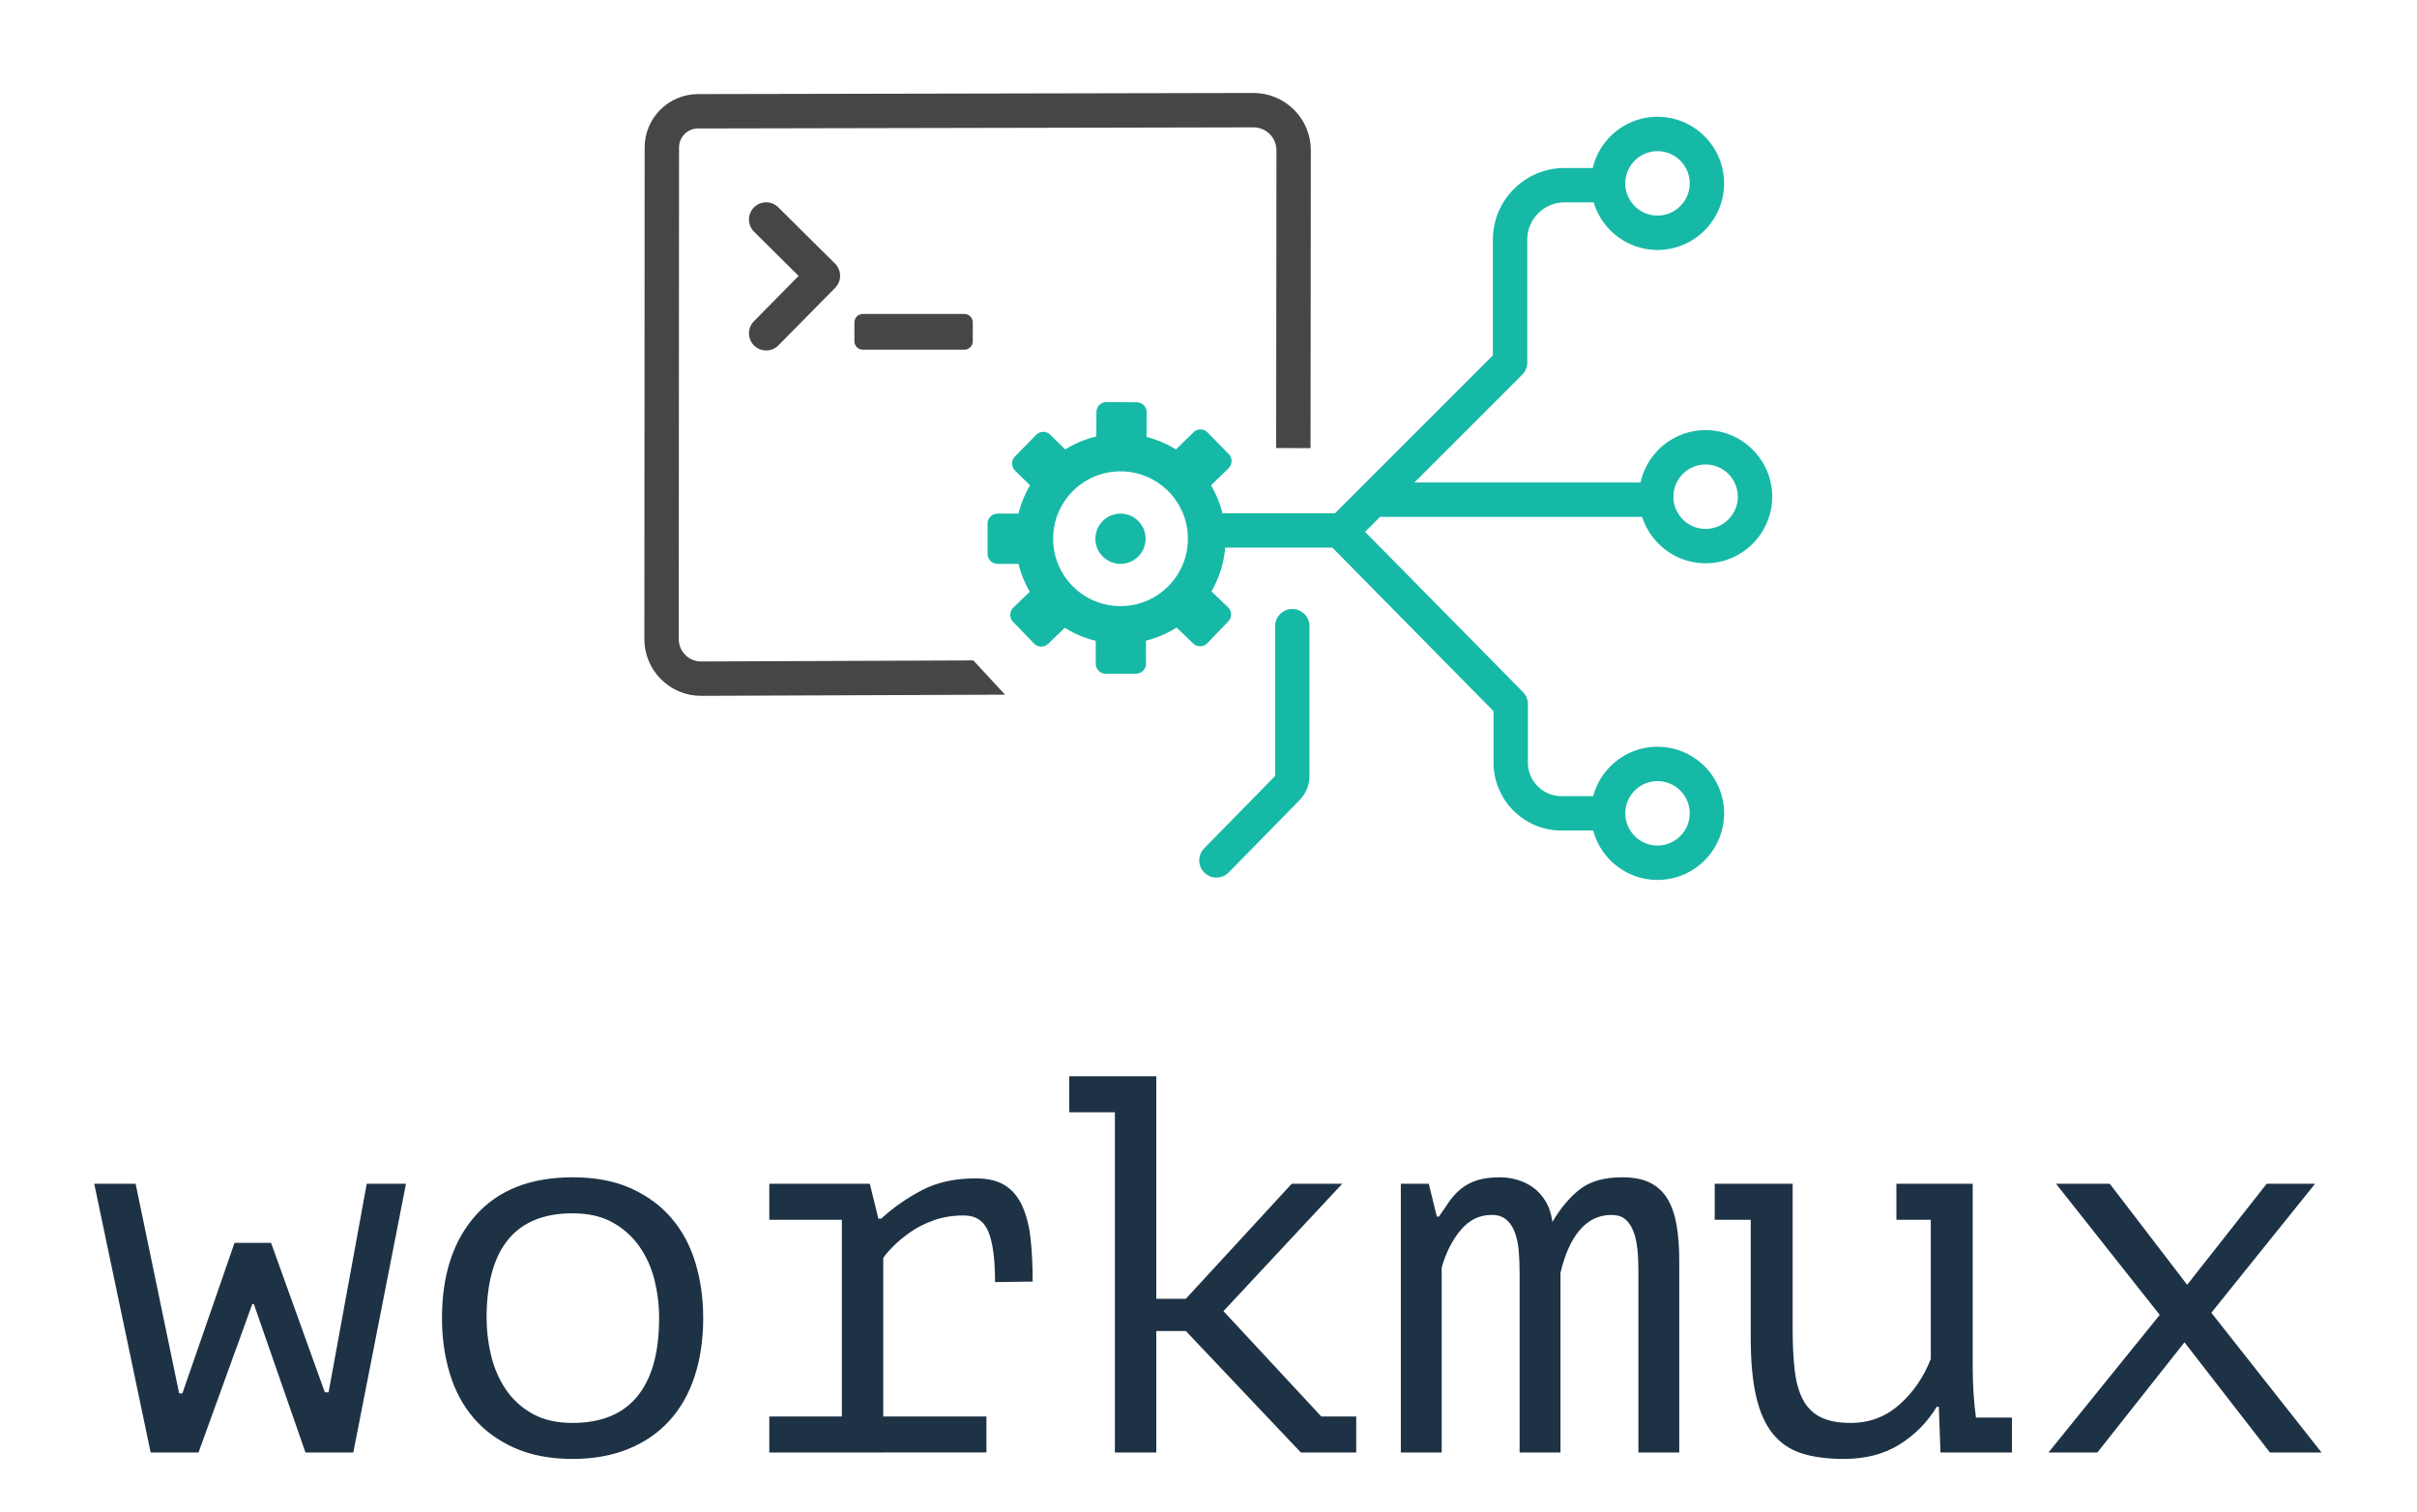
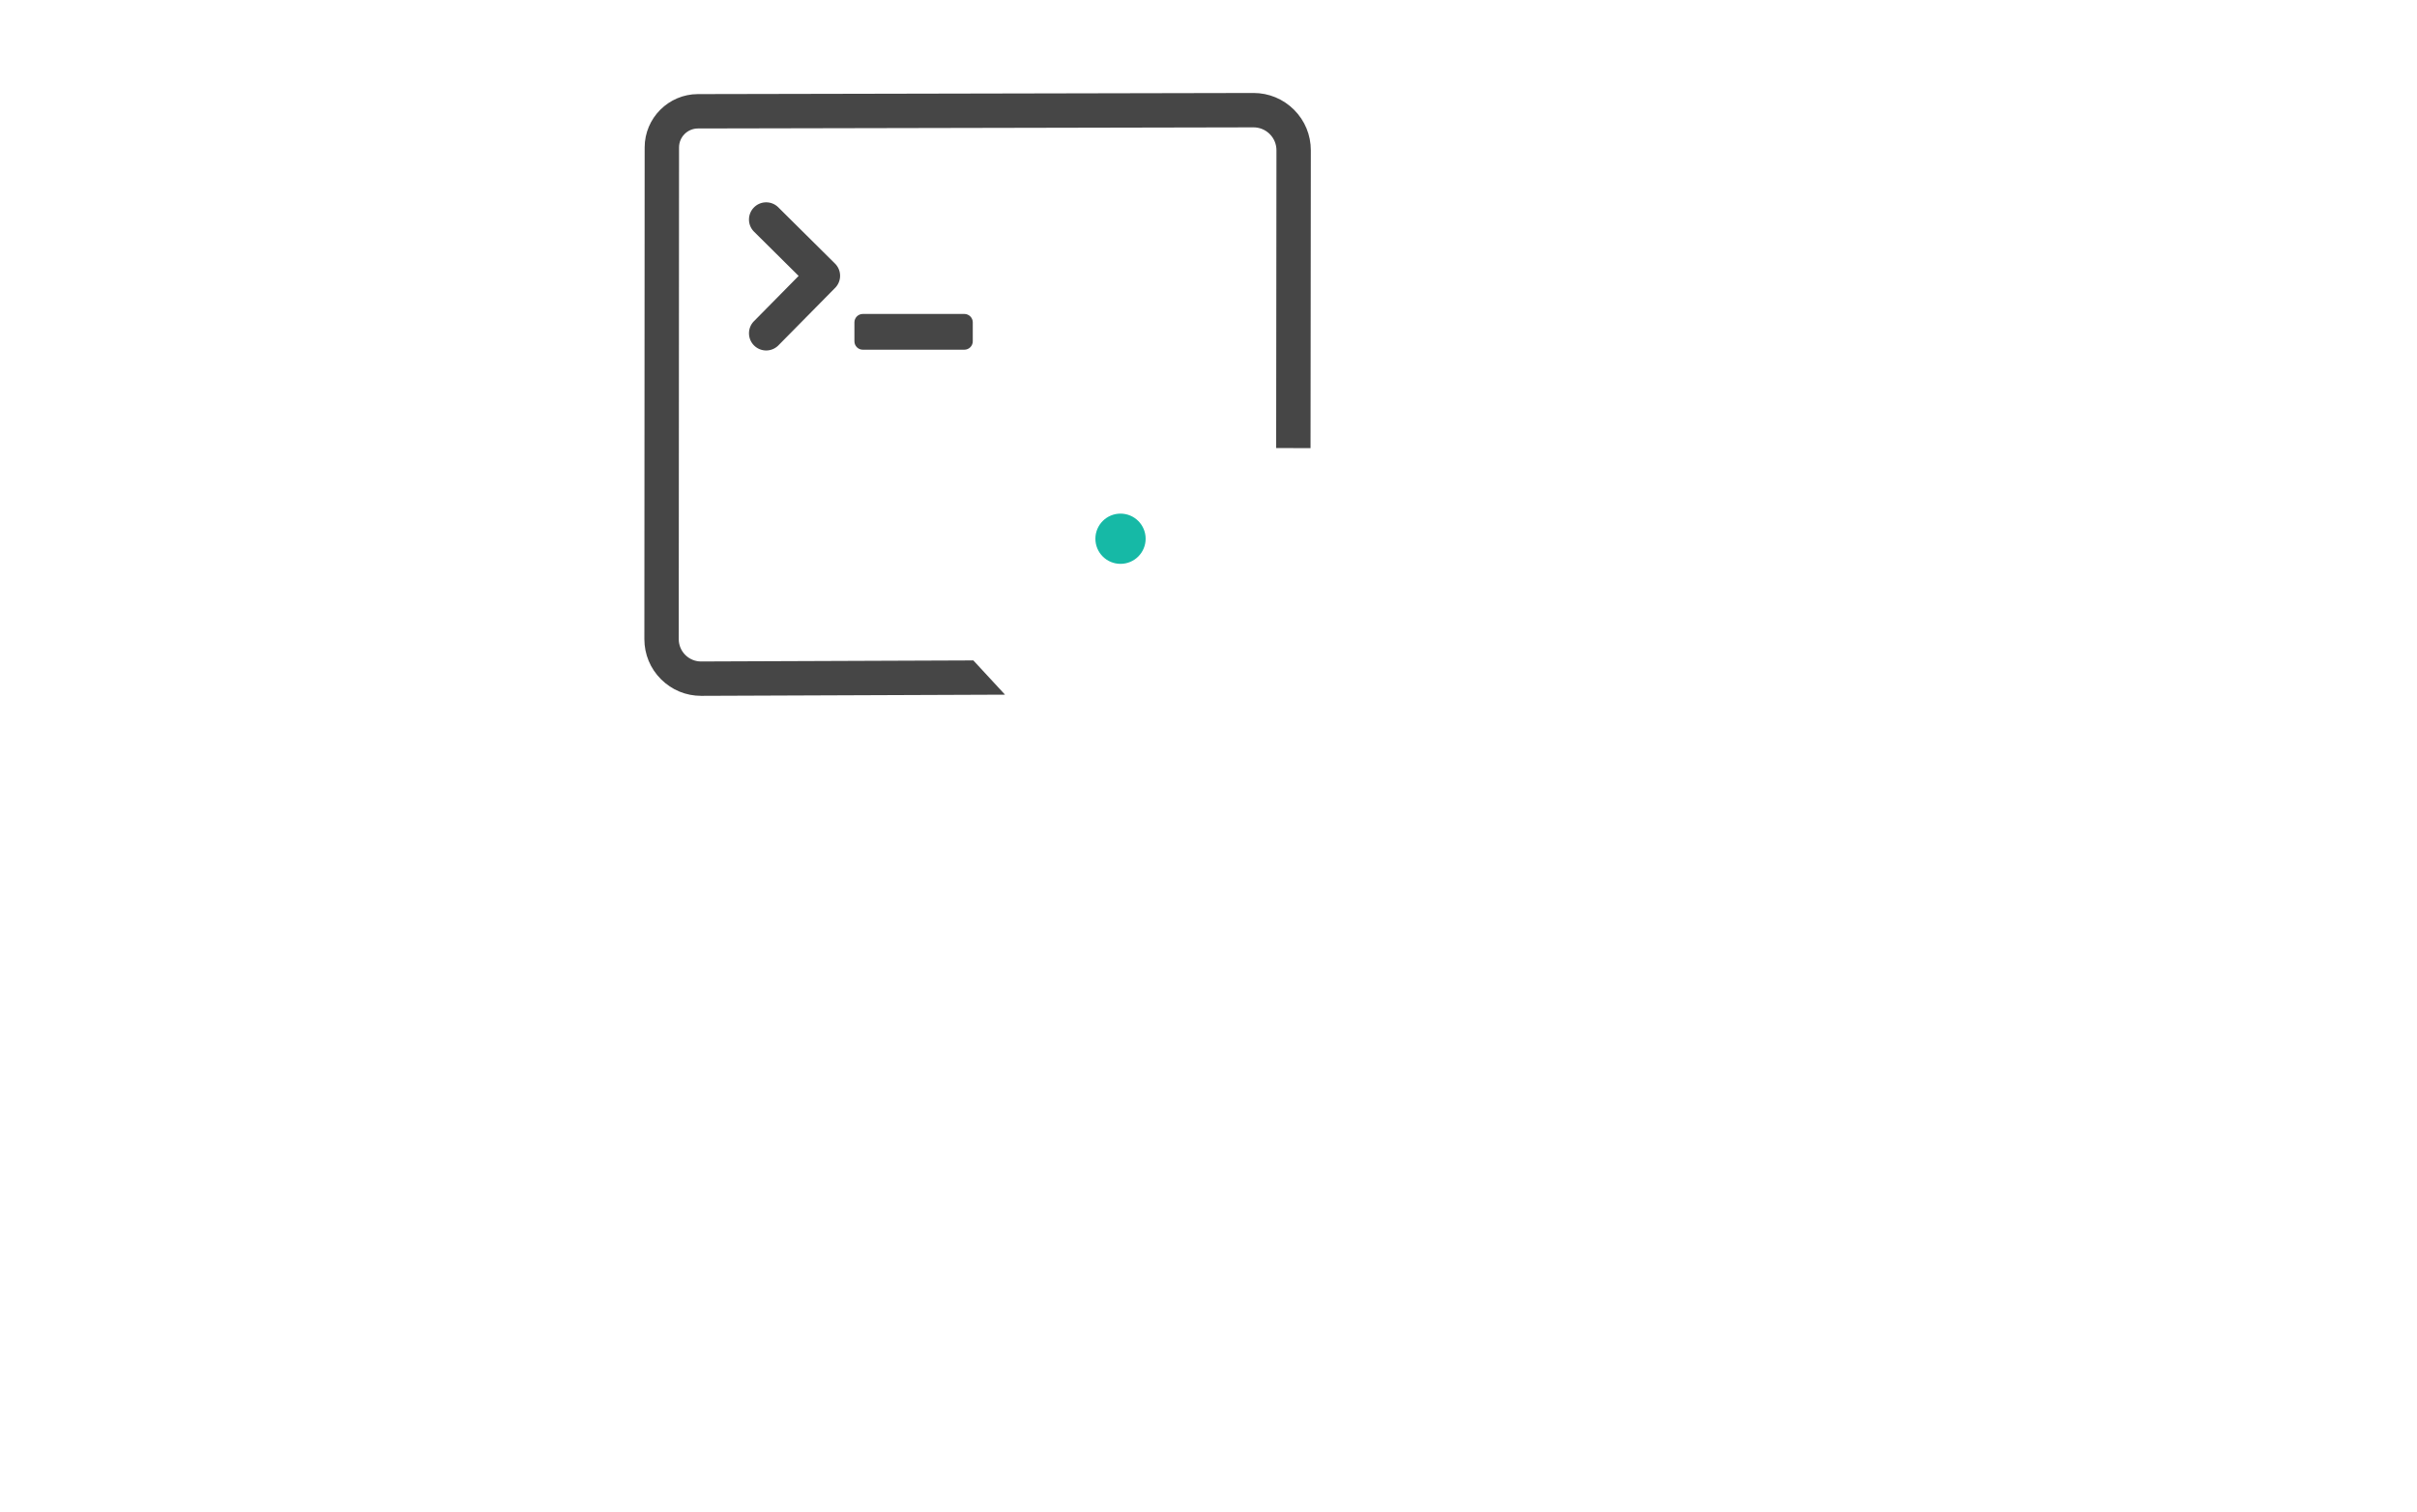
<svg xmlns="http://www.w3.org/2000/svg" viewBox="313.077 267.745 674.514 421.913">
  <g transform="matrix(.237 0 0 .237 482.764 286.62)">
    <path d="M419.595 332.166H299.988c-5.435 0-9.882-4.447-9.882-9.882v-22.348c0-5.435 4.447-9.882 9.882-9.882h119.607c5.435 0 9.882 4.447 9.882 9.882v22.348c0 5.435-4.447 9.882-9.882 9.882" style="fill:#464646" />
-     <path d="M716.385 953.777a20.17 20.17 0 0 1-14.168-5.789c-7.984-7.826-8.111-20.641-.283-28.623l83.226-84.893c.21-.214.331-.508.331-.807v-175.88c0-11.18 9.062-20.242 20.242-20.242s20.242 9.062 20.242 20.242v175.88c0 10.963-4.228 21.315-11.904 29.147l-83.228 84.893a20.2 20.2 0 0 1-14.458 6.072" style="fill:#16b9a6" />
    <circle cx="603.442" cy="554.76" r="29.579" style="fill:#16b9a6" />
-     <path d="M1217.698 529.006c10.086 31.651 39.758 54.645 74.708 54.645 43.23 0 78.398-35.169 78.398-78.396s-35.169-78.396-78.398-78.396c-37.485 0-68.893 26.452-76.581 61.665h-266.35l127.004-127.004a20.25 20.25 0 0 0 5.928-14.313V202.579c0-24.218 19.703-43.92 43.923-43.92h34.301c9.655 32.358 39.672 56.022 75.125 56.022 43.228 0 78.396-35.169 78.396-78.396s-35.169-78.396-78.396-78.396c-36.994 0-68.064 25.765-76.262 60.288h-33.165c-46.542 0-84.406 37.863-84.406 84.404v136.243L856.001 524.743H712.483c-11.18 0-20.242 9.062-20.242 20.242s9.062 20.242 20.242 20.242h140.424l189.771 192.6v60.512c0 44.126 35.899 80.026 80.026 80.026h37.321c8.948 33.446 39.504 58.155 75.733 58.155 43.228 0 78.396-35.169 78.396-78.396s-35.169-78.396-78.396-78.396c-36.229 0-66.784 24.708-75.733 58.155h-37.321c-21.804 0-39.542-17.738-39.542-39.543v-68.808c0-5.316-2.091-10.42-5.824-14.207l-185.945-188.72 17.599-17.599zm74.709-61.665c20.907 0 37.915 17.008 37.915 37.913s-17.008 37.913-37.915 37.913c-20.905 0-37.913-17.008-37.913-37.913-.001-20.905 17.007-37.913 37.913-37.913M1235.756 98.37c20.905 0 37.913 17.008 37.913 37.913s-17.008 37.913-37.913 37.913-37.913-17.008-37.913-37.913 17.008-37.913 37.913-37.913m0 741.84c20.905 0 37.913 17.008 37.913 37.913s-17.008 37.913-37.913 37.913-37.913-17.008-37.913-37.913 17.008-37.913 37.913-37.913" style="fill:#16b9a6" />
    <path d="M186.216 333.065a20.18 20.18 0 0 1-14.215-5.831c-7.958-7.852-8.045-20.667-.195-28.626l52.614-53.332-52.459-52.038c-7.937-7.874-7.988-20.69-.115-28.626 7.873-7.937 20.688-7.991 28.626-.115l66.789 66.254c7.921 7.858 7.99 20.643.155 28.586l-66.789 67.702a20.18 20.18 0 0 1-14.411 6.026" style="fill:#464646" />
    <path d="m827.549 97.432-.341 350.605-40.483-.043.341-350.605c.021-7.244-2.791-14.041-7.905-19.155-5.114-5.092-11.889-7.905-19.112-7.905h-.043L105.864 71.65c-12.273.021-22.266 10.036-22.266 22.308l-.341 579.014c0 7.053 2.749 13.658 7.734 18.644 4.986 4.965 11.655 7.734 18.665 7.671l320.498-1.236 37.308 40.334-357.657 1.385h-.256c-17.791 0-34.517-6.925-47.131-19.496-12.678-12.614-19.645-29.425-19.645-47.322l.341-579.014c.021-34.538 28.125-62.685 62.664-62.77l654.142-1.321h.128c18.026 0 34.965 7.01 47.706 19.751 12.785 12.763 19.816 29.766 19.795 47.834" style="fill:#464646" />
-     <path d="M710.51 616.694c10.561-18.218 16.637-39.36 16.637-61.934 0-22.937-6.266-44.401-17.144-62.816l2.928-2.861 17.75-17.343c4.654-4.547 4.74-12.006.193-16.66l-24.876-25.46c-4.547-4.654-12.006-4.74-16.66-.193l-20.69 20.216a123 123 0 0 0-34.621-14.771l.035-4.063.216-24.815c.056-6.506-5.172-11.827-11.679-11.883l-35.594-.309c-6.507-.056-11.827 5.172-11.883 11.679l-.251 28.928a123 123 0 0 0-36.523 15.164l-17.608-17.252c-4.648-4.554-12.107-4.477-16.661.17l-24.911 25.425c-4.554 4.648-4.478 12.107.17 16.661l17.61 17.253a122.9 122.9 0 0 0-13.624 33.351H458.68c-6.507 0-11.781 5.275-11.781 11.781v35.595c0 6.507 5.275 11.781 11.781 11.781h24.644a122.9 122.9 0 0 0 13.302 32.79l-1.601 1.551-17.827 17.264c-4.674 4.527-4.794 11.985-.267 16.659l24.762 25.57c4.527 4.674 11.985 4.794 16.659.267l19.454-18.84a123 123 0 0 0 36.417 15.362l.005 2.219.059 24.816c.016 6.507 5.303 11.769 11.81 11.753l35.595-.085c6.507-.016 11.769-5.303 11.753-11.81l-.065-27.059a123 123 0 0 0 36.12-15.466l1.61 1.55 17.876 17.213c4.687 4.513 12.145 4.372 16.658-.315l24.69-25.641c4.513-4.687 4.372-12.145-.315-16.658zm-107.068 17.403c-43.817 0-79.337-35.52-79.337-79.337s35.52-79.337 79.337-79.337 79.337 35.52 79.337 79.337-35.521 79.337-79.337 79.337" style="fill:#16b9a6" />
  </g>
-   <path d="m388.724 614.612 15 41.7h1.05l10.65-58.2h10.95l-14.7 75h-13.35l-14.4-41.4h-.45l-15 41.4h-13.35l-15.75-75h11.55l12.15 58.5h.9l14.55-42Zm47.696 21q0-18.15 9.45-28.725t27-10.575q9.45 0 16.275 3.075t11.325 8.325 6.675 12.45 2.175 15.45q0 9-2.4 16.275t-7.05 12.375-11.475 7.875-15.525 2.775q-9.3 0-16.2-3.075t-11.4-8.325-6.675-12.45-2.175-15.45m12.45 0q0 5.25 1.275 10.5t4.125 9.45 7.425 6.75 11.175 2.55q12 0 18.075-7.425t6.075-21.825q0-5.4-1.275-10.575t-4.2-9.375-7.5-6.75-11.175-2.55q-12 0-18 7.35t-6 21.9m78.896 37.5v-10.05h20.25v-54.9h-20.25v-10.05h28.05l2.4 9.75h.75q5.1-4.65 11.4-7.95t15-3.3q5.1 0 8.175 1.95t4.8 5.7 2.325 9.075.6 12.075l-10.5.15q0-9.6-1.875-14.1t-6.825-4.5q-4.65 0-8.4 1.35t-6.525 3.3-4.725 3.9-2.85 3.3v44.25h28.8v10.05Zm83.696-105h24.3v62.1h8.25l29.55-32.1h14.1l-33.15 35.55 27.3 29.4h9.75v10.05h-15.45l-32.1-33.9h-8.25v33.9h-11.55v-94.95h-12.75Zm125.697 105v-49.95q0-3.15-.225-6.075t-1.05-5.25-2.4-3.675-4.125-1.35q-5.1 0-8.625 4.2t-5.325 10.5v51.6h-11.4v-75h7.8l2.25 9.15h.6q1.5-2.25 2.925-4.275t3.3-3.525 4.425-2.325 6.45-.825q2.25 0 4.65.675t4.425 2.1 3.525 3.825 1.95 5.85q3.45-5.85 7.725-9.15t11.775-3.3q4.95 0 8.025 1.65t4.8 4.725 2.4 7.35.675 9.525v53.55h-11.4v-51q0-3.15-.3-5.925t-1.125-4.875-2.25-3.3-3.825-1.2q-5.25 0-8.85 4.2t-5.4 12v50.1Zm105.146-75h21.3v51.15q0 7.35.9 14.1h10.05v9.75h-19.95l-.45-12.75h-.6q-3.9 6.45-10.35 10.5t-15.6 4.05q-6.9 0-11.775-1.575t-8.025-5.475-4.65-10.425-1.5-16.275v-33h-10.05v-10.05h21.75v40.65q0 6.15.525 11.025t2.175 8.25 4.875 5.1 8.625 1.725q7.8 0 13.575-5.1t8.775-12.75v-38.85h-9.6Zm73.496 36.6-28.95-36.6h15l21.6 28.2 22.2-28.2h13.5l-28.95 36 30.75 39h-14.4l-23.85-30.75-24.3 30.75h-13.65Z" style="text-wrap-mode:nowrap;fill:#1e3245" />
</svg>